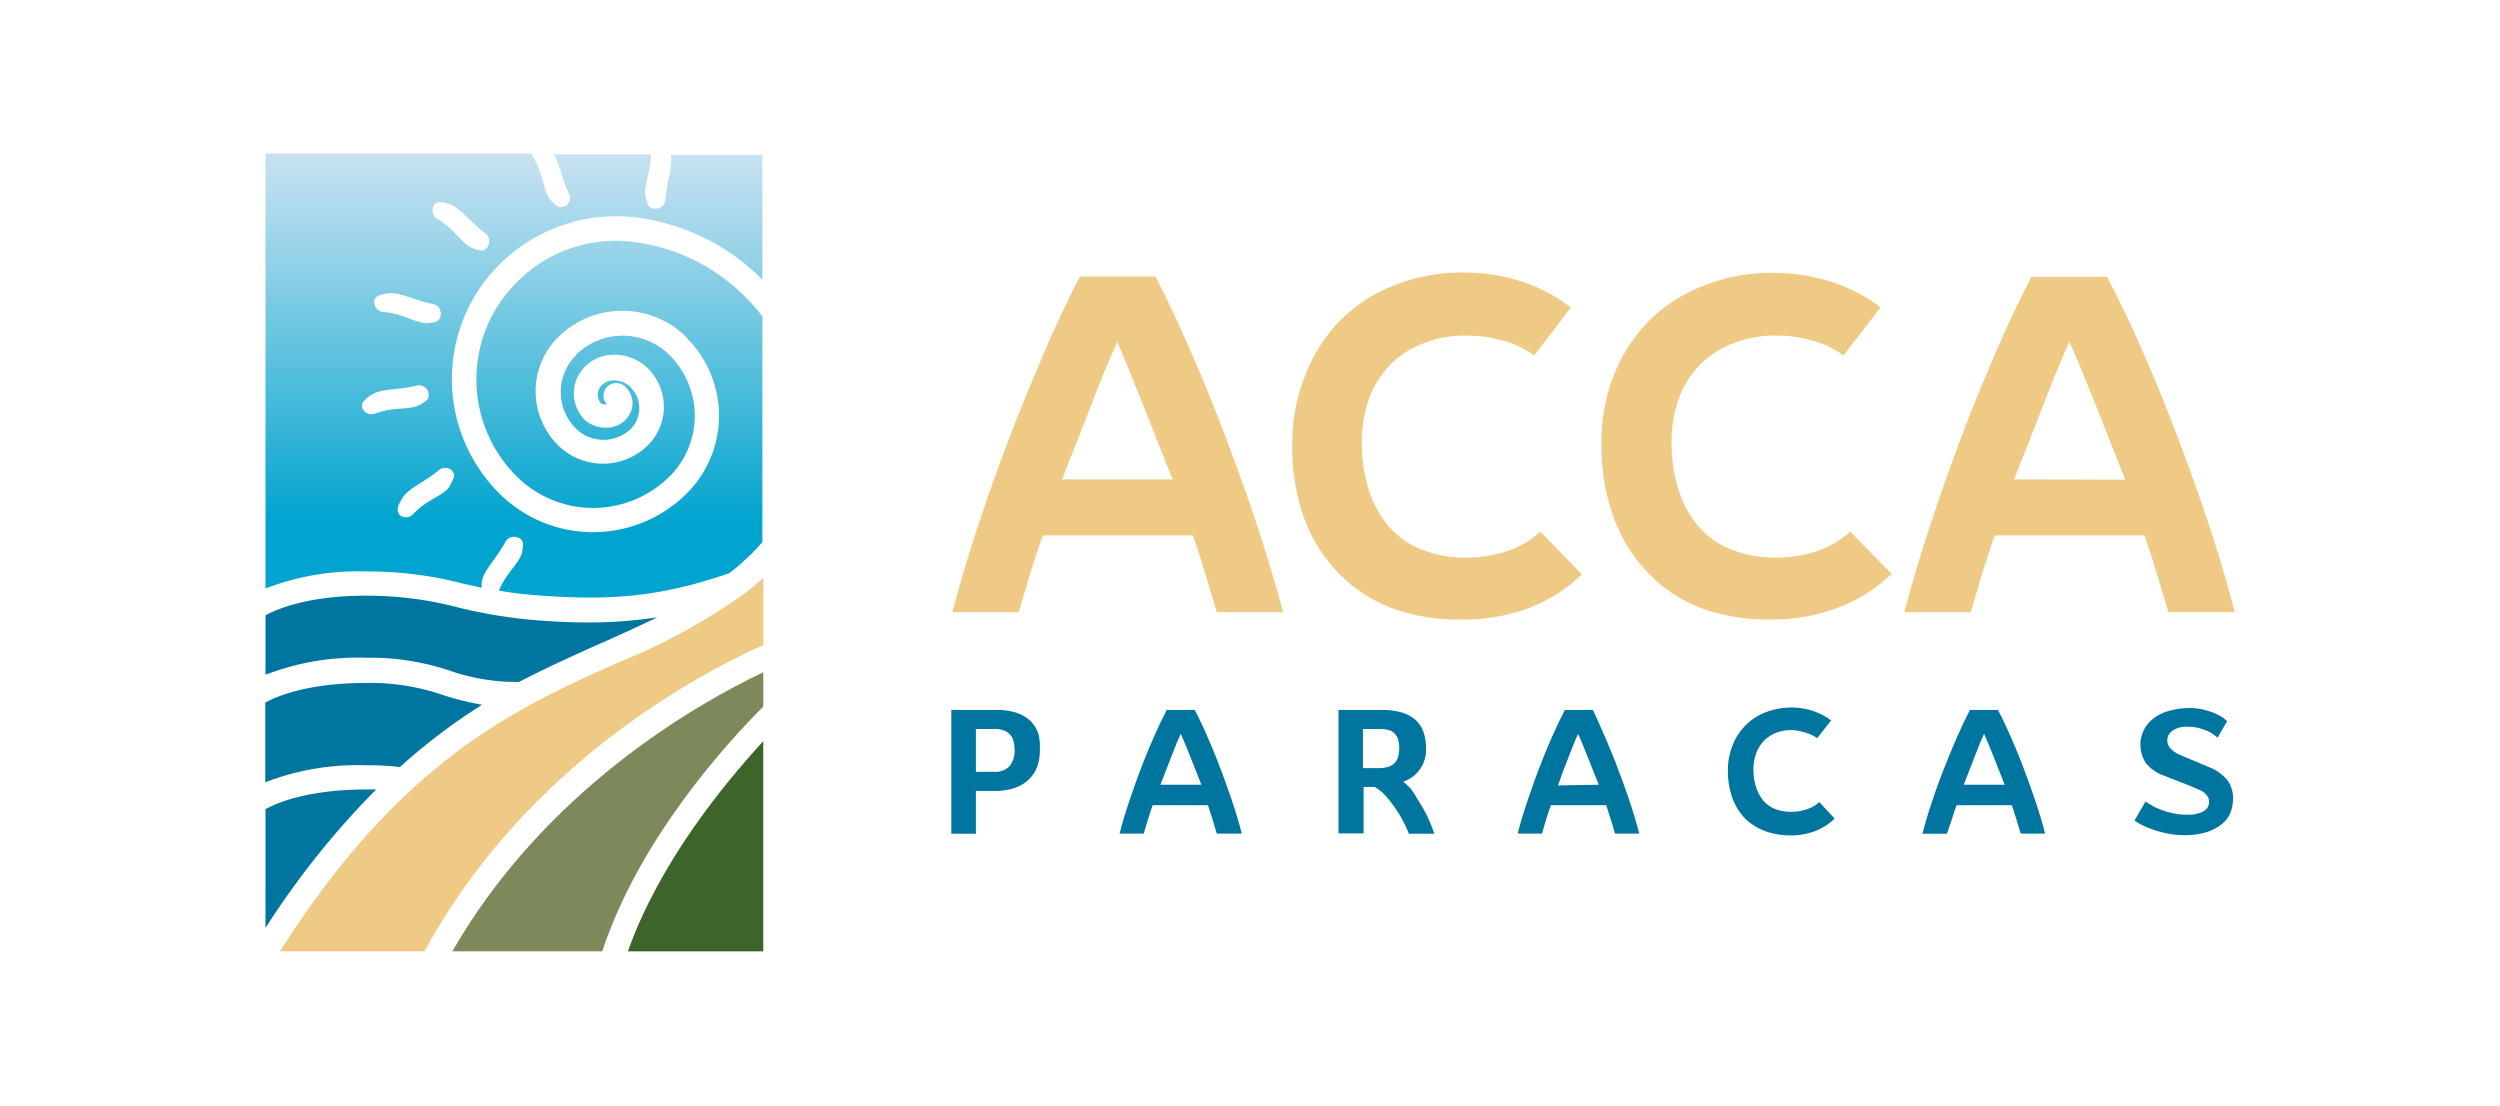
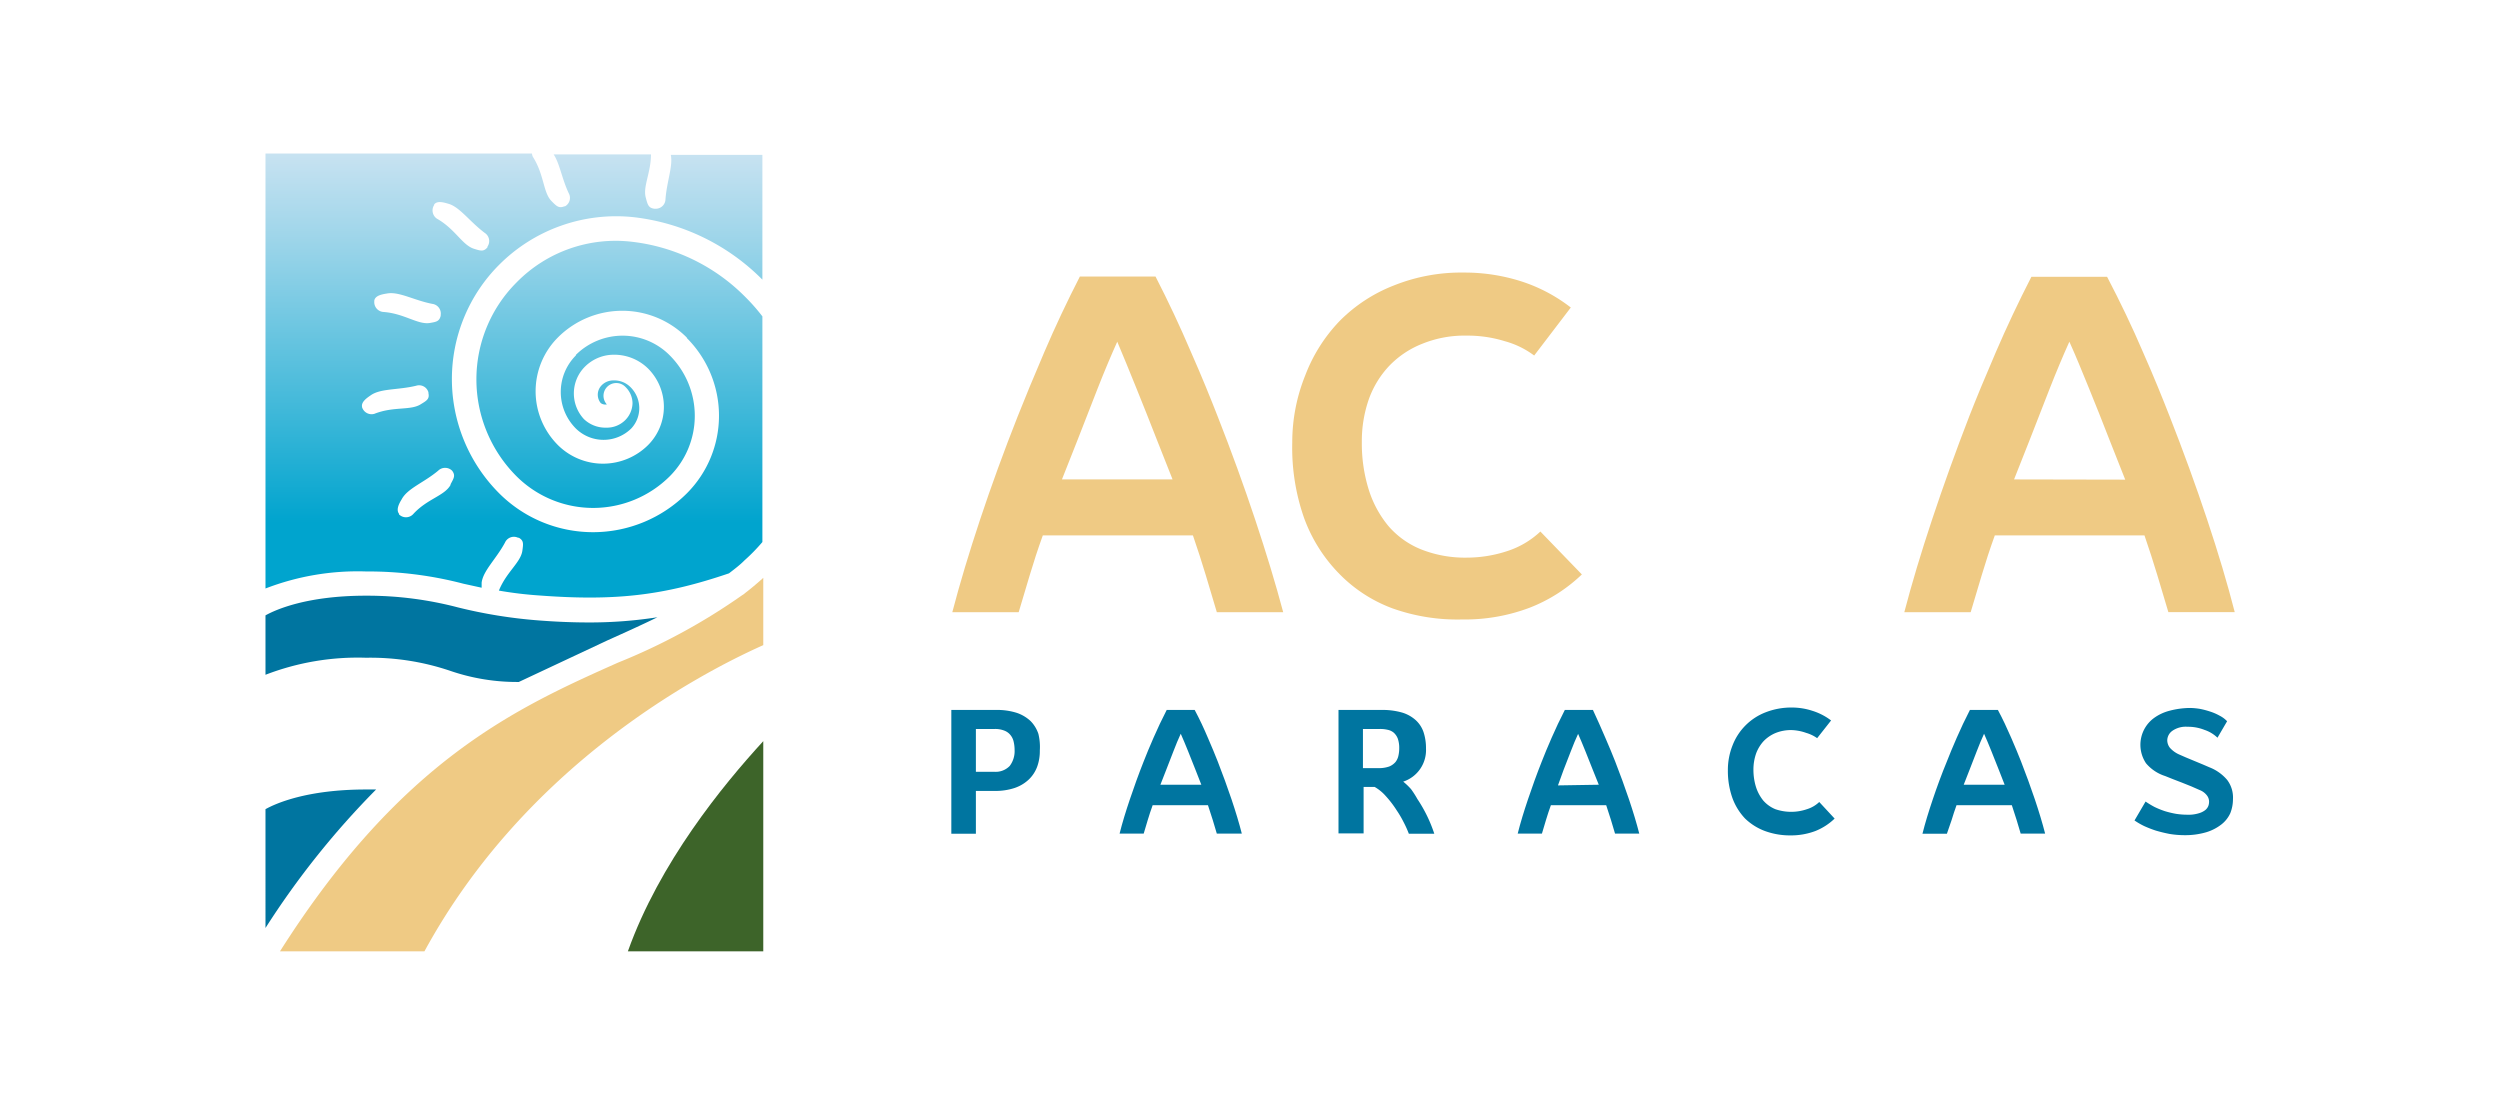
<svg xmlns="http://www.w3.org/2000/svg" id="Capa_1" data-name="Capa 1" viewBox="0 0 226 100">
  <defs>
    <style>.cls-1{fill:none;}.cls-2{fill:#0075a0;}.cls-3{fill:#7e895b;}.cls-4{fill:#efca84;}.cls-5{fill:#3d6429;}.cls-6{fill:url(#Degradado_sin_nombre_2);}</style>
    <linearGradient id="Degradado_sin_nombre_2" x1="46.47" y1="46.94" x2="46.47" y2="87.04" gradientTransform="matrix(1, 0, 0, -1, 0, 101)" gradientUnits="userSpaceOnUse">
      <stop offset="0.17" stop-color="#00a4ce" />
      <stop offset="0.42" stop-color="#3fb8d9" />
      <stop offset="0.82" stop-color="#a0d6ea" />
      <stop offset="1" stop-color="#c7e2f1" />
    </linearGradient>
  </defs>
  <title>AccaParacas-Likecom</title>
  <rect class="cls-1" width="226" height="100" />
  <path class="cls-2" d="M33.09,71.37c-5.35,0-8.16,1.26-9.09,1.78V83.89A75.5,75.5,0,0,1,34,71.37Z" />
-   <path class="cls-2" d="M54.89,57.9c1.58-.71,3.09-1.39,4.54-2.1a39.78,39.78,0,0,1-6.17.47c-1.45,0-3-.06-4.64-.19a44,44,0,0,1-7.22-1.17,32.38,32.38,0,0,0-8.31-1.06c-5.35,0-8.16,1.26-9.09,1.78V61a23.15,23.15,0,0,1,9.09-1.54,22.51,22.51,0,0,1,7.63,1.19,18.57,18.57,0,0,0,6.18,1C49.7,60.22,52.38,59,54.89,57.9Z" />
-   <path class="cls-3" d="M69,63.87v-3.1C62.84,63.7,49.24,71.48,40.89,86H54.44C57.78,75.94,65.39,67.5,69,63.87Z" />
+   <path class="cls-2" d="M54.89,57.9c1.58-.71,3.09-1.39,4.54-2.1a39.78,39.78,0,0,1-6.17.47c-1.45,0-3-.06-4.64-.19a44,44,0,0,1-7.22-1.17,32.38,32.38,0,0,0-8.31-1.06c-5.35,0-8.16,1.26-9.09,1.78V61a23.15,23.15,0,0,1,9.09-1.54,22.51,22.51,0,0,1,7.63,1.19,18.57,18.57,0,0,0,6.18,1Z" />
  <path class="cls-4" d="M69,58.32V52.23l-.1.1c-.5.44-1,.87-1.54,1.28a1.24,1.24,0,0,1-.26.19,55.24,55.24,0,0,1-11.23,6.1C46.68,64,36.29,68.69,25.31,86H38.37C47.48,69.26,63,61,69,58.32Z" />
-   <path class="cls-2" d="M36.15,69.34a54.15,54.15,0,0,1,7.43-5.63,26.46,26.46,0,0,1-3.51-.87,20.08,20.08,0,0,0-7-1.1c-5.35,0-8.16,1.26-9.09,1.78v7.2a23.15,23.15,0,0,1,9.09-1.54A24.35,24.35,0,0,1,36.15,69.34Z" />
  <path class="cls-5" d="M56.76,86H69V67C65.33,71,59.61,78,56.76,86Z" />
  <path class="cls-6" d="M62.11,30.58a9.93,9.93,0,0,1,0,14,12,12,0,0,1-17,0l0,0a14.62,14.62,0,0,1,0-20.63,14.94,14.94,0,0,1,12.24-4.31,19.51,19.51,0,0,1,11.57,5.64V14H60.64c.21,1-.36,2.4-.48,4a.88.88,0,0,1-.9.87h-.1c-.53-.07-.61-.34-.78-1-.28-1,.46-2.23.47-3.91h-8.8c.55.83.74,2.18,1.36,3.5a.87.87,0,0,1-.33,1.19l-.06,0c-.49.2-.7,0-1.15-.46-.78-.77-.66-2.38-1.69-4a.8.8,0,0,1-.09-.31H24V53.2a23.15,23.15,0,0,1,9.09-1.54,34,34,0,0,1,8.81,1.11l1.64.36v-.46c.14-1.09,1.31-2.13,2.11-3.62a.88.88,0,0,1,1.18-.44l.07,0c.46.26.41.55.32,1.19-.16,1.06-1.44,1.91-2.12,3.59a34.61,34.61,0,0,0,3.65.44c6.91.52,11.27,0,17.15-2,.48-.37,1-.76,1.41-1.18A16.5,16.5,0,0,0,68.92,49V28.6a17,17,0,0,0-1.53-1.74,17.17,17.17,0,0,0-10.23-5,12.54,12.54,0,0,0-10.47,3.68,12.39,12.39,0,0,0,0,17.51,9.81,9.81,0,0,0,13.86,0h0a7.73,7.73,0,0,0,0-10.92,6,6,0,0,0-8.49-.05l0,.05a4.68,4.68,0,0,0,0,6.61,3.57,3.57,0,0,0,5,0A2.68,2.68,0,0,0,57,35a2.08,2.08,0,0,0-1.58-.61,1.46,1.46,0,0,0-1.11.53,1.2,1.2,0,0,0,0,1.52.72.72,0,0,0,.55.12A1.12,1.12,0,0,1,56.56,35a2.07,2.07,0,0,1,.62,1.45A2.24,2.24,0,0,1,56.5,38a2.36,2.36,0,0,1-1.71.66h0a2.81,2.81,0,0,1-2-.77,3.42,3.42,0,0,1-.15-4.48,3.69,3.69,0,0,1,2.7-1.34,4.37,4.37,0,0,1,3.25,1.25,4.9,4.9,0,0,1,0,6.91,5.78,5.78,0,0,1-8.16,0,6.88,6.88,0,0,1,0-9.72,8.23,8.23,0,0,1,11.65,0ZM39.25,18.48c.29-.37.9-.17,1.32-.05,1,.3,1.91,1.62,3.26,2.63a.88.88,0,0,1,.24,1.23l0,.06c-.34.42-.62.33-1.22.14-1.06-.33-1.7-1.79-3.35-2.72a.9.9,0,0,1-.25-1.24Zm-5.41,8.67c.1-.45.73-.55,1.16-.62,1.08-.19,2.43.62,4.08.94a.88.88,0,0,1,.76,1s0,0,0,.07c-.12.52-.41.56-1,.66-1.09.16-2.31-.87-4.2-1a.89.89,0,0,1-.8-1,.19.19,0,0,1,0-.08Zm-1.11,9.63c-.09-.45.44-.81.79-1.05.9-.63,2.46-.46,4.1-.86a.88.88,0,0,1,1.11.59.64.64,0,0,1,0,.07c.11.53-.14.68-.67,1-.92.61-2.46.18-4.22.88a.9.9,0,0,1-1.11-.6v0Zm8,7.06c-.56,1-2.13,1.25-3.4,2.66a.89.89,0,0,1-1.26,0l0-.06c-.28-.36,0-.91.24-1.3.53-1,2-1.5,3.3-2.59a.9.9,0,0,1,1.26,0s0,0,0,0c.33.43.15.69-.14,1.23Z" />
  <path class="cls-2" d="M88.22,75.37H86V64.18h4a5.88,5.88,0,0,1,1.91.26,3.44,3.44,0,0,1,1.26.75,3,3,0,0,1,.7,1.15,5,5,0,0,1,.13,1.5,4.12,4.12,0,0,1-.24,1.47A3.08,3.08,0,0,1,93,70.47a3.5,3.5,0,0,1-1.27.76,5.5,5.5,0,0,1-1.8.27H88.22Zm1.67-5.6a1.76,1.76,0,0,0,1.39-.53,2.22,2.22,0,0,0,.44-1.44,3.31,3.31,0,0,0-.09-.77,1.42,1.42,0,0,0-.3-.6,1.29,1.29,0,0,0-.56-.39,2.23,2.23,0,0,0-.85-.14h-1.7v3.87Z" />
  <path class="cls-2" d="M109.19,66.69c.36.83.66,1.55.89,2.14.45,1.16.87,2.3,1.25,3.43s.69,2.16.93,3.1H110c-.11-.4-.24-.81-.37-1.24s-.28-.88-.43-1.33h-5c-.16.45-.31.89-.44,1.33l-.37,1.24h-2.18c.25-1,.56-2,.93-3.1s.79-2.27,1.25-3.43c.23-.6.53-1.31.89-2.14s.76-1.67,1.19-2.51H108C108.44,65,108.83,65.84,109.19,66.69Zm-.59,4.25-.52-1.33c-.22-.57-.45-1.14-.68-1.71s-.45-1.1-.66-1.57c-.22.48-.44,1-.66,1.58l-.66,1.7-.52,1.33Z" />
  <path class="cls-2" d="M128.13,72.23a12.87,12.87,0,0,1,1.53,3.14h-2.3a10,10,0,0,0-.5-1.1,9.05,9.05,0,0,0-.59-1,9.25,9.25,0,0,0-1-1.31,3.91,3.91,0,0,0-1-.82h-1v4.2H121V64.18h3.82a6.45,6.45,0,0,1,1.91.23,3.2,3.2,0,0,1,1.26.7,2.59,2.59,0,0,1,.7,1.08,4.64,4.64,0,0,1,.22,1.47,3,3,0,0,1-2.06,3,5.74,5.74,0,0,1,.71.68A8.38,8.38,0,0,1,128.13,72.23Zm-4.92-2.79h1.47a2.8,2.8,0,0,0,.91-.15,1.51,1.51,0,0,0,.56-.4,1.39,1.39,0,0,0,.27-.59,3,3,0,0,0,.07-.66,2.55,2.55,0,0,0-.13-.87,1.41,1.41,0,0,0-.37-.54,1.26,1.26,0,0,0-.56-.26,2.93,2.93,0,0,0-.72-.07h-1.5Z" />
  <path class="cls-2" d="M145.12,66.69c.36.83.66,1.55.89,2.14.45,1.16.87,2.3,1.25,3.43s.69,2.16.93,3.1H146c-.11-.4-.24-.81-.37-1.24s-.28-.88-.43-1.33h-5c-.16.45-.31.89-.44,1.33l-.37,1.24H137.2c.25-1,.56-2,.93-3.1s.79-2.27,1.25-3.43c.23-.6.53-1.31.89-2.14s.76-1.67,1.19-2.51H144C144.38,65,144.76,65.84,145.12,66.69Zm-.59,4.25L144,69.62c-.22-.57-.45-1.14-.68-1.71s-.45-1.1-.66-1.57c-.22.48-.44,1-.66,1.58l-.66,1.7L140.84,71Z" />
  <path class="cls-2" d="M164.27,66.73a3.3,3.3,0,0,0-1-.48A4.37,4.37,0,0,0,162,66a3.73,3.73,0,0,0-1.48.26,3.24,3.24,0,0,0-1.09.74,3.4,3.4,0,0,0-.68,1.12,4.45,4.45,0,0,0-.24,1.45,5.24,5.24,0,0,0,.23,1.57,3.76,3.76,0,0,0,.66,1.23,2.92,2.92,0,0,0,1.09.78,4.39,4.39,0,0,0,2.86,0,2.78,2.78,0,0,0,1.11-.65L165.85,74a5.37,5.37,0,0,1-1.73,1.12,6.23,6.23,0,0,1-2.26.4,6.55,6.55,0,0,1-2.32-.4A5.17,5.17,0,0,1,157.76,74a5.37,5.37,0,0,1-1.15-1.86,7.31,7.31,0,0,1-.41-2.49,6,6,0,0,1,.42-2.26,5.21,5.21,0,0,1,3-3,6.38,6.38,0,0,1,2.33-.43,6,6,0,0,1,1.93.31,5.42,5.42,0,0,1,1.65.86Z" />
  <path class="cls-2" d="M181.81,66.69c.36.83.66,1.55.89,2.14.45,1.16.87,2.3,1.25,3.43s.69,2.16.93,3.1h-2.21c-.11-.4-.24-.81-.37-1.24s-.28-.88-.43-1.33h-5c-.16.45-.31.89-.44,1.33L176,75.37h-2.21c.25-1,.56-2,.93-3.1s.8-2.28,1.28-3.44c.23-.6.53-1.31.89-2.14s.76-1.67,1.19-2.51h2.53C181.05,65,181.44,65.84,181.81,66.69Zm-.59,4.25-.52-1.33c-.22-.57-.45-1.14-.68-1.71s-.45-1.1-.66-1.57c-.22.48-.44,1-.66,1.58l-.66,1.7-.52,1.33Z" />
  <path class="cls-2" d="M200.46,66.69a3.11,3.11,0,0,0-1.18-.71,4,4,0,0,0-1.53-.28,2.12,2.12,0,0,0-1.36.36,1.08,1.08,0,0,0-.47.89,1.13,1.13,0,0,0,.24.65,2.44,2.44,0,0,0,.87.62l.57.25.77.32.77.32.58.25a4,4,0,0,1,1.62,1.15,2.64,2.64,0,0,1,.52,1.74,3.44,3.44,0,0,1-.24,1.26,2.72,2.72,0,0,1-.78,1,4.23,4.23,0,0,1-1.38.72,6.75,6.75,0,0,1-2,.27,8.4,8.4,0,0,1-1.32-.11c-.42-.08-.83-.18-1.24-.3a10.06,10.06,0,0,1-1.08-.42,6.65,6.65,0,0,1-.86-.5l1-1.71a8.3,8.3,0,0,0,.81.49,7.69,7.69,0,0,0,.94.38,8.56,8.56,0,0,0,1,.24,6.63,6.63,0,0,0,1,.08,3.15,3.15,0,0,0,1.06-.13,1.69,1.69,0,0,0,.6-.3.92.92,0,0,0,.27-.38,1.13,1.13,0,0,0,.06-.36.91.91,0,0,0-.17-.54,1.5,1.5,0,0,0-.68-.52l-.75-.33-.85-.34-.83-.32-.7-.28A3.74,3.74,0,0,1,194,69a3,3,0,0,1,.72-4.09,4.14,4.14,0,0,1,1.41-.66A7.44,7.44,0,0,1,198,64a6.11,6.11,0,0,1,.86.08,7.32,7.32,0,0,1,.92.24,4.65,4.65,0,0,1,.86.37,2.47,2.47,0,0,1,.69.51Z" />
  <path class="cls-4" d="M138.69,32.14a7.89,7.89,0,0,0-2.67-1.3,11.39,11.39,0,0,0-3.43-.5,10.14,10.14,0,0,0-4,.73,8.41,8.41,0,0,0-3,2,8.6,8.6,0,0,0-1.84,3,11.48,11.48,0,0,0-.64,3.9,14,14,0,0,0,.61,4.25,9.69,9.69,0,0,0,1.79,3.33,7.71,7.71,0,0,0,3,2.13,10.75,10.75,0,0,0,4.08.73,11.68,11.68,0,0,0,3.66-.59,7.93,7.93,0,0,0,3-1.77L143,51.93a14.34,14.34,0,0,1-4.7,3A16.58,16.58,0,0,1,132.17,56,17.49,17.49,0,0,1,125.89,55,13.08,13.08,0,0,1,121,51.8a14.07,14.07,0,0,1-3.12-5A19.2,19.2,0,0,1,116.82,40,16.17,16.17,0,0,1,118,33.92,14.53,14.53,0,0,1,121.12,29a14.11,14.11,0,0,1,4.9-3.2,16.34,16.34,0,0,1,6.3-1.16,16.83,16.83,0,0,1,5.22.8A14.59,14.59,0,0,1,142,27.8Z" />
-   <path class="cls-4" d="M166.65,32.14a8.09,8.09,0,0,0-2.63-1.3,11.39,11.39,0,0,0-3.43-.5,10.14,10.14,0,0,0-4,.73,8.41,8.41,0,0,0-3,2,8.6,8.6,0,0,0-1.84,3,11.48,11.48,0,0,0-.64,3.9,14,14,0,0,0,.61,4.25,9.69,9.69,0,0,0,1.79,3.33,7.71,7.71,0,0,0,3,2.13,10.75,10.75,0,0,0,4.08.73,11.68,11.68,0,0,0,3.66-.59,7.93,7.93,0,0,0,3-1.77L171,51.88a14.34,14.34,0,0,1-4.7,3A16.59,16.59,0,0,1,160.13,56,17.49,17.49,0,0,1,153.85,55,13.13,13.13,0,0,1,149,51.8a14.07,14.07,0,0,1-3.12-5A19,19,0,0,1,144.78,40a16.17,16.17,0,0,1,1.13-6.12A14.53,14.53,0,0,1,149.08,29,14.23,14.23,0,0,1,154,25.83a16.34,16.34,0,0,1,6.3-1.16,16.83,16.83,0,0,1,5.22.8A14.49,14.49,0,0,1,170,27.79Z" />
  <path class="cls-4" d="M107.67,31.84c1,2.26,1.78,4.2,2.41,5.81q1.85,4.71,3.38,9.3T116,55.34h-6c-.31-1.07-.65-2.19-1-3.35s-.74-2.37-1.16-3.59H94.27c-.44,1.22-.83,2.42-1.18,3.59l-1,3.35h-6q1-3.83,2.52-8.4T92,37.64q.95-2.41,2.41-5.82T97.62,25h6.84Q106.22,28.43,107.67,31.84ZM106,43.34l-1.42-3.59q-.9-2.31-1.84-4.63c-.63-1.54-1.21-3-1.74-4.23q-.9,2-1.79,4.27l-1.79,4.59L96,43.34Z" />
  <path class="cls-4" d="M193.73,31.84c1,2.26,1.78,4.2,2.41,5.81q1.85,4.71,3.38,9.3t2.5,8.39h-6c-.31-1.07-.65-2.19-1-3.35s-.74-2.37-1.16-3.59H180.33c-.44,1.22-.83,2.42-1.18,3.59l-1,3.35h-6q1-3.83,2.52-8.4t3.35-9.3q.94-2.41,2.41-5.82t3.21-6.8h6.84C191.67,27.3,192.76,29.57,193.73,31.84Zm-1.61,11.52-1.42-3.59c-.6-1.54-1.21-3.09-1.84-4.63s-1.22-3-1.79-4.25q-.9,2-1.79,4.27l-1.79,4.59-1.42,3.59Z" />
</svg>